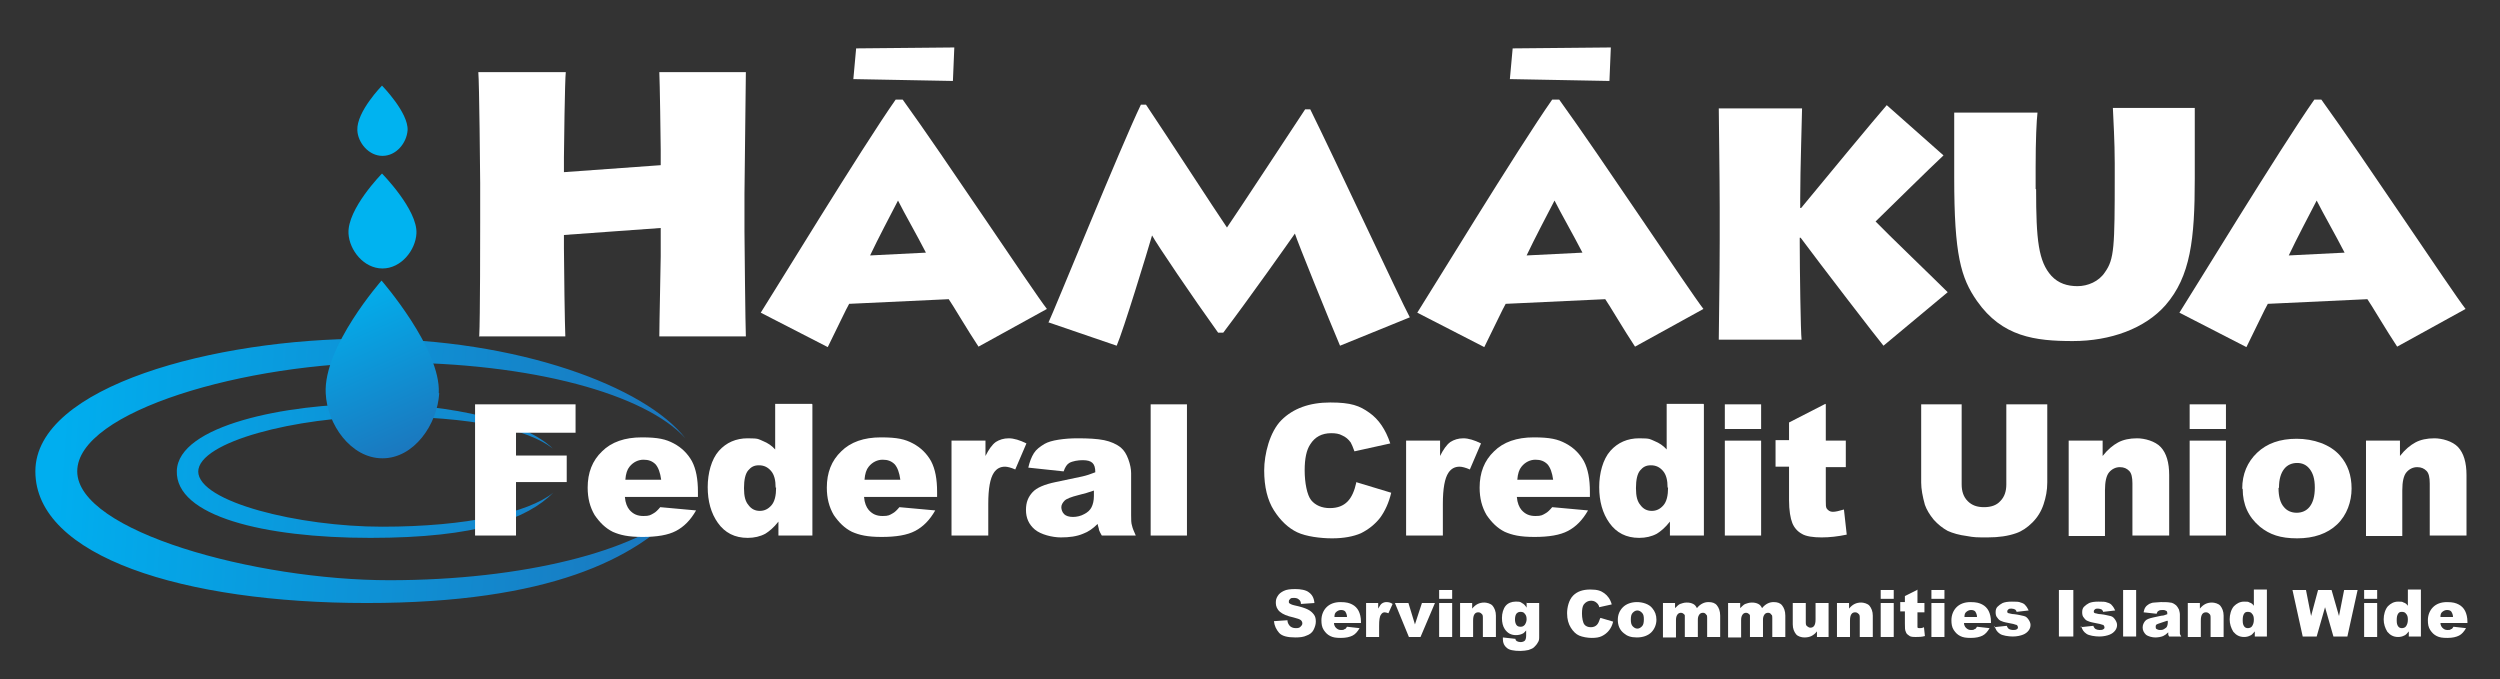
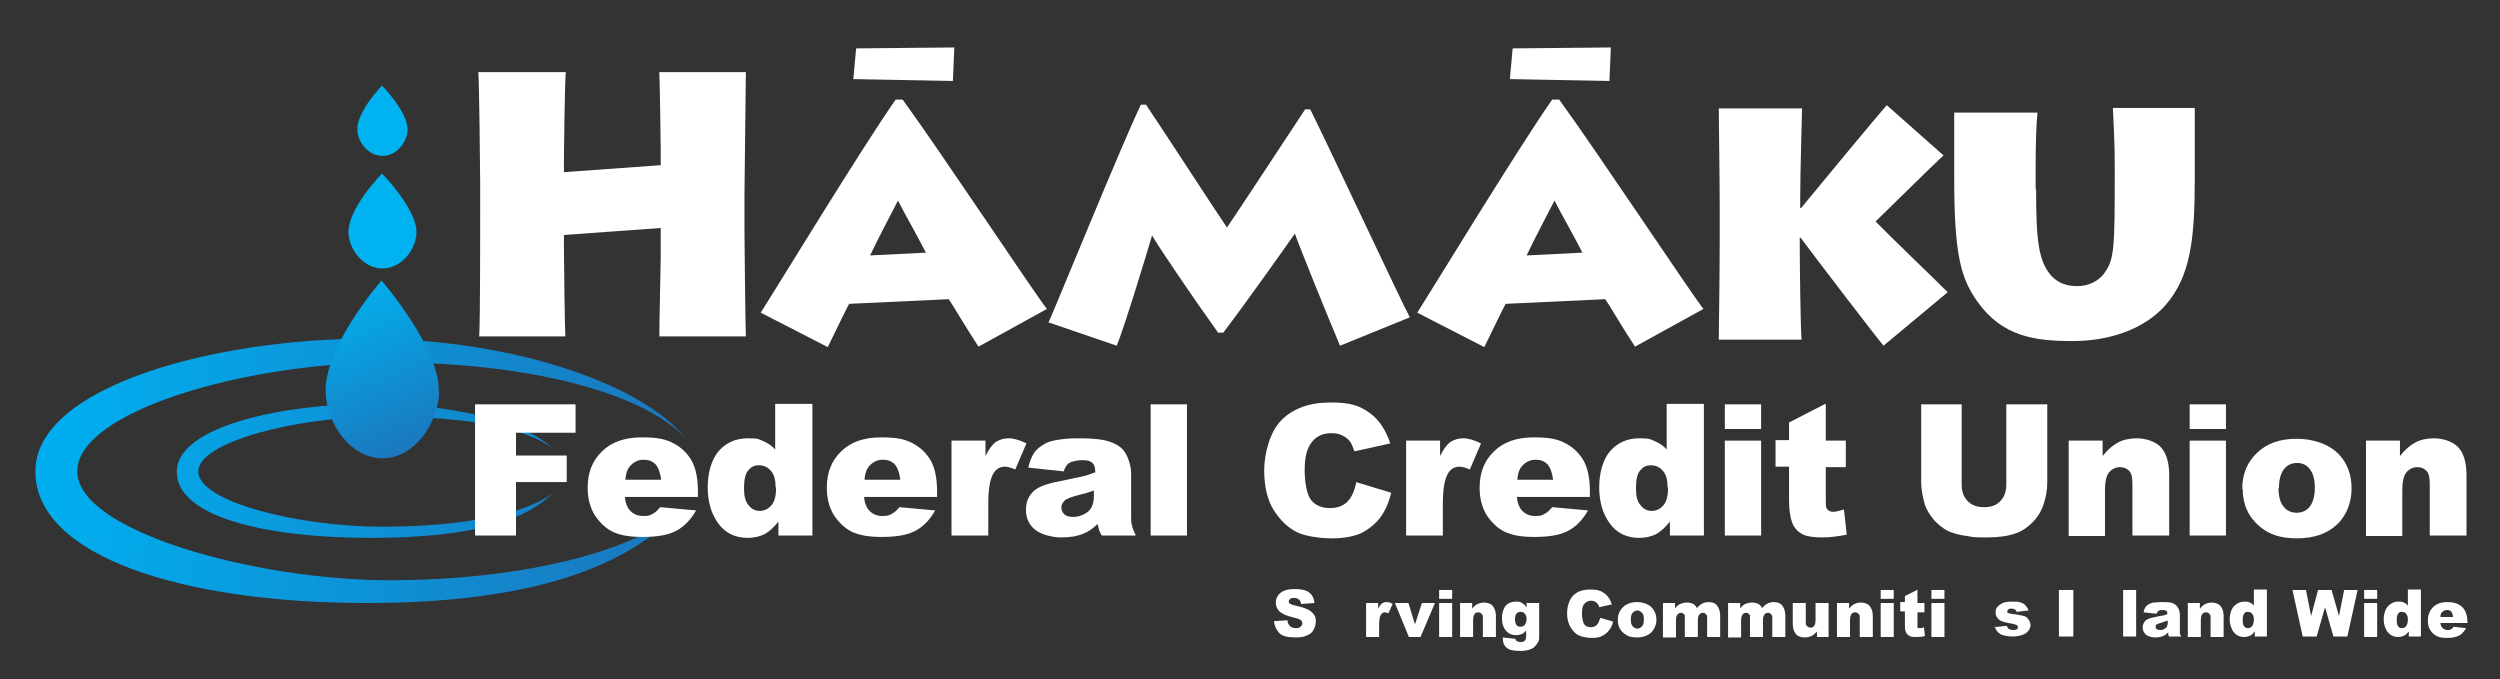
<svg xmlns="http://www.w3.org/2000/svg" xmlns:xlink="http://www.w3.org/1999/xlink" id="Layer_1" data-name="Layer 1" version="1.1" viewBox="0 0 537.3 146">
  <rect x="0" y="0" width="537.3" height="146" fill="#333333" stroke="none" />
  <defs>
    <style>
      .cls-1 {
        fill: url(#linear-gradient);
      }

      .cls-1, .cls-2, .cls-3, .cls-4, .cls-5 {
        stroke-width: 0px;
      }

      .cls-2 {
        fill: url(#New_Gradient_Swatch_2-2);
      }

      .cls-3 {
        fill: url(#New_Gradient_Swatch_2);
      }

      .cls-4 {
        fill: #00b3f0;
      }

      .cls-5 {
        fill: #fff;
      }
    </style>
    <linearGradient id="New_Gradient_Swatch_2" data-name="New Gradient Swatch 2" x1="12.7" y1="96.7" x2="149.8" y2="106.2" gradientUnits="userSpaceOnUse">
      <stop offset="0" stop-color="#00aeef" />
      <stop offset="1" stop-color="#1c75bc" />
    </linearGradient>
    <linearGradient id="New_Gradient_Swatch_2-2" data-name="New Gradient Swatch 2" x1="12.7" y1="96.7" x2="149.9" y2="106.2" xlink:href="#New_Gradient_Swatch_2" />
    <linearGradient id="linear-gradient" x1="72.1" y1="61.1" x2="88.6" y2="98.4" gradientUnits="userSpaceOnUse">
      <stop offset="0" stop-color="#00b3f0" />
      <stop offset="1" stop-color="#1c75bc" />
    </linearGradient>
  </defs>
  <g>
    <path class="cls-3" d="M16.6,101.3c0-12.9,36.2-23.4,67.1-23.4s55.1,6.9,63.6,16.3c-8.6-11.1-36-21.4-68.5-21.4S7.6,83,7.6,101.3s31.8,28.3,71.2,28.3,57.8-9.6,67.5-20.1c-9.4,8.9-33.8,15.2-62.6,15.2s-67.1-10.5-67.1-23.4Z" />
    <path class="cls-2" d="M42.6,101.4c0-6.5,21.2-11.8,39.5-11.9,19.4,0,31.5,2.8,36.7,6.9-5.7-5.6-21.1-9.6-39.2-9.6s-41.3,4.6-41.6,14.4c-.3,9.7,18.6,14.4,41.6,14.4s33.7-4.1,39.3-9.7c-5.4,4.3-18.6,7.3-36.8,7.3-17.8,0-39.5-5.3-39.5-11.9Z" />
    <path class="cls-1" d="M94.4,84.5c-.4,6.7-5.4,14-12.2,14s-11.9-7.3-12.2-14c-.5-10,12-24.2,12-24.2,0,0,12.8,14.7,12.3,24.2Z" />
    <path class="cls-4" d="M89.5,50.2c-.2,3.6-3.3,7.5-7.3,7.5s-7.1-3.9-7.3-7.5c-.3-5.3,7.2-12.9,7.2-12.9,0,0,7.7,7.8,7.4,12.9Z" />
    <path class="cls-4" d="M87.6,28c-.2,2.7-2.4,5.5-5.4,5.5s-5.3-2.9-5.4-5.5c-.2-4,5.3-9.6,5.3-9.6,0,0,5.7,5.8,5.5,9.6Z" />
  </g>
  <g>
    <path class="cls-5" d="M103,72.2c.2-3.5.2-22.2.2-24.3v-8.6c0-1.4-.2-21.9-.4-23.8h18.8c-.2,1.4-.4,16.9-.4,18.3v3.2l20.8-1.5v-3.4c0-1.4-.2-14.9-.3-16.6h18.6c0,1.9-.3,24.3-.3,26.2v8c0,1,.2,21,.3,22.6h-18.6c0-2.7.3-15.7.3-17.2v-6.1l-20.8,1.5v2.9c0,3.6.2,17,.3,18.9h-18.6Z" />
    <path class="cls-5" d="M163.5,67.2c2.2-3.4,21.7-35.4,29-45.8h1.5c8.9,12.3,27.9,41,31,45l-14.7,8.1c-2.2-3.3-5.8-9.4-6.4-10.2l-21.4,1c-.4.6-3,6.1-4.6,9.3l-14.4-7.4ZM184,10.4l21.1-.2-.3,7.2-21.4-.4.6-6.6ZM199,54.3c-2-3.9-4.6-8.4-6-11.2-1.7,3.3-4.2,8-6,11.8l12-.6Z" />
    <path class="cls-5" d="M225.3,69.4c1.3-2.7,15.7-38.2,19.9-46.9h1.1c4.5,6.7,15,22.9,17.4,26.4,2.8-4.1,12.9-19.5,16.8-25.4h1.1c5,10.1,19.4,41,21.4,44.7l-15,6.1c-2.3-5.4-9.1-22.2-9.7-24.1-.9,1.3-10,14.2-15.4,21.3h-1.1c-5.6-7.8-13.1-18.9-14.2-20.9-1,3.5-6.2,20.5-7.6,23.7l-14.6-5Z" />
    <path class="cls-5" d="M304.6,67.2c2.2-3.4,21.7-35.4,29-45.8h1.5c8.9,12.3,27.9,41,31,45l-14.7,8.1c-2.2-3.3-5.8-9.4-6.4-10.2l-21.4,1c-.4.6-3,6.1-4.6,9.3l-14.4-7.4ZM325.1,10.4l21.1-.2-.3,7.2-21.4-.4.6-6.6ZM340.1,54.3c-2-3.9-4.6-8.4-6-11.2-1.7,3.3-4.2,8-6,11.8l12-.6Z" />
    <path class="cls-5" d="M369.4,73c0-2,.2-13.5.2-21.3v-7.2c0-5.9-.2-19.6-.2-21.2h17.9c0,1.1-.4,13.4-.4,19.4v2h.2c3.6-4.4,16.7-20.2,18.4-22.1l12.2,10.8c-2.9,2.7-10.6,10.3-14.6,14.2,2.6,2.7,12.6,12.3,15.5,15.2l-13.8,11.5c-1.2-1.4-13.8-17.8-17.8-23.2h-.2v1.2c0,5.3.2,19.4.4,20.7h-17.9Z" />
    <path class="cls-5" d="M437.6,40.7c0,10.9.5,15.5,3.3,18.6,1.5,1.6,3.4,2.2,5.6,2.2s4.6-1,5.9-3c2-2.8,2.1-5.4,2.1-20.8v-2.6c0-4.7-.3-9.4-.4-11.9h17.6c0,1.5,0,6.6,0,12v3.2c0,13-.9,21-6.3,27.2-4.4,5-11.8,7.7-19.9,7.7s-15.2-.9-20.6-8.6c-3.5-5-4.9-10-4.9-26.5v-3.7c0-3.1,0-8.8,0-10.3h17.9c-.2,1.8-.4,5.6-.4,11.8v4.6Z" />
-     <path class="cls-5" d="M468.4,67.2c2.2-3.4,21.7-35.4,29-45.8h1.5c8.9,12.3,27.9,41,31,45l-14.7,8.1c-2.2-3.3-5.8-9.4-6.4-10.2l-21.4,1c-.4.6-3,6.1-4.6,9.3l-14.4-7.4ZM503.9,54.3c-2-3.9-4.6-8.4-6-11.2-1.7,3.3-4.2,8-6,11.8l12-.6Z" />
  </g>
  <g>
    <path class="cls-5" d="M102.2,86.9h21.5v6.1h-12.8v4.9h10.9v5.7h-10.9v11.5h-8.8v-28.2Z" />
    <path class="cls-5" d="M150,106.8h-15.7c.1,1.3.5,2.2,1,2.8.8.9,1.7,1.3,3,1.3s1.5-.2,2.2-.6c.4-.2.9-.7,1.4-1.3l7.7.7c-1.2,2.1-2.6,3.5-4.3,4.4-1.7.9-4.1,1.3-7.2,1.3s-4.8-.4-6.4-1.1c-1.6-.8-2.8-2-3.9-3.6-1-1.7-1.5-3.6-1.5-5.9,0-3.2,1-5.8,3.1-7.8,2-2,4.9-3,8.5-3s5.2.4,6.9,1.3c1.7.9,3,2.2,3.9,3.8.9,1.7,1.3,3.9,1.3,6.6v.9ZM142.1,103.1c-.2-1.5-.6-2.6-1.2-3.3-.7-.7-1.5-1-2.6-1s-2.2.5-3,1.5c-.5.6-.8,1.5-.9,2.8h7.7Z" />
    <path class="cls-5" d="M174.6,86.9v28.2h-7.3v-3c-1,1.3-2,2.1-2.8,2.6-1.1.6-2.4.9-3.8.9-2.8,0-4.9-1.1-6.4-3.2-1.5-2.1-2.2-4.7-2.2-7.7s.8-6,2.4-7.8c1.6-1.8,3.7-2.7,6.2-2.7s2.3.2,3.3.6c1,.4,1.9,1,2.6,1.8v-9.8h7.9ZM166.7,104.8c0-1.6-.3-2.8-1-3.6-.7-.8-1.5-1.2-2.6-1.2s-1.7.4-2.3,1.1-.9,2-.9,3.8.3,2.9,1,3.7c.6.8,1.4,1.2,2.4,1.2s1.8-.4,2.5-1.2c.7-.8,1-2.1,1-3.8Z" />
    <path class="cls-5" d="M201.4,106.8h-15.7c.1,1.3.5,2.2,1,2.8.8.9,1.7,1.3,3,1.3s1.5-.2,2.2-.6c.4-.2.9-.7,1.4-1.3l7.7.7c-1.2,2.1-2.6,3.5-4.3,4.4-1.7.9-4.1,1.3-7.2,1.3s-4.8-.4-6.4-1.1c-1.6-.8-2.8-2-3.9-3.6-1-1.7-1.5-3.6-1.5-5.9,0-3.2,1-5.8,3.1-7.8,2-2,4.9-3,8.5-3s5.2.4,6.9,1.3c1.7.9,3,2.2,3.9,3.8.9,1.7,1.3,3.9,1.3,6.6v.9ZM193.5,103.1c-.2-1.5-.6-2.6-1.2-3.3-.7-.7-1.5-1-2.6-1s-2.2.5-3,1.5c-.5.6-.8,1.5-.9,2.8h7.7Z" />
    <path class="cls-5" d="M204.5,94.7h7.3v3.3c.7-1.4,1.4-2.4,2.2-3,.8-.5,1.7-.8,2.8-.8s2.4.4,3.8,1.1l-2.4,5.6c-.9-.4-1.7-.6-2.2-.6-1,0-1.8.4-2.4,1.3-.8,1.2-1.2,3.4-1.2,6.7v6.8h-7.9v-20.4Z" />
    <path class="cls-5" d="M228.5,101.3l-7.5-.8c.3-1.3.7-2.3,1.2-3.1s1.3-1.4,2.3-2c.7-.4,1.7-.7,3-.9,1.3-.2,2.6-.3,4.1-.3,2.3,0,4.2.1,5.7.4,1.4.3,2.6.8,3.6,1.6.7.6,1.2,1.4,1.6,2.5.4,1.1.6,2.1.6,3v9c0,1,0,1.7.2,2.3.1.5.4,1.2.8,2.1h-7.3c-.3-.5-.5-.9-.6-1.2,0-.3-.2-.7-.3-1.3-1,1-2,1.7-3.1,2.1-1.4.6-3,.8-4.8.8s-4.3-.6-5.6-1.7c-1.3-1.1-1.9-2.5-1.9-4.2s.5-2.8,1.4-3.8c.9-1,2.6-1.7,5-2.2,2.9-.6,4.8-1,5.7-1.2.9-.2,1.8-.5,2.8-.9,0-1-.2-1.6-.6-2s-1.1-.6-2.1-.6-2.2.2-2.9.6c-.5.3-.9.9-1.2,1.8ZM235.2,105.4c-1.1.4-2.2.7-3.4,1-1.6.4-2.6.8-3,1.2-.4.4-.7.9-.7,1.4s.2,1.1.6,1.5,1.1.6,1.9.6,1.7-.2,2.4-.6c.8-.4,1.3-.9,1.6-1.5.3-.6.5-1.4.5-2.4v-1.3Z" />
    <path class="cls-5" d="M247.3,86.9h7.8v28.2h-7.8v-28.2Z" />
    <path class="cls-5" d="M291.4,103.6l7.6,2.3c-.5,2.1-1.3,3.9-2.4,5.4-1.1,1.4-2.5,2.5-4.1,3.3-1.6.7-3.7,1.1-6.2,1.1s-5.6-.4-7.5-1.3c-1.9-.9-3.6-2.5-5-4.7-1.4-2.2-2.1-5.1-2.1-8.6s1.2-8.3,3.7-10.8c2.5-2.5,6-3.8,10.5-3.8s6.3.7,8.4,2.2c2,1.4,3.5,3.6,4.5,6.6l-7.7,1.7c-.3-.9-.6-1.5-.8-1.9-.5-.7-1.1-1.2-1.8-1.5-.7-.4-1.5-.5-2.4-.5-2,0-3.5.8-4.5,2.4-.8,1.2-1.2,3-1.2,5.6s.5,5.3,1.4,6.4,2.3,1.7,4,1.7,2.9-.5,3.8-1.4c.9-.9,1.5-2.3,1.9-4.1Z" />
    <path class="cls-5" d="M302.2,94.7h7.3v3.3c.7-1.4,1.4-2.4,2.2-3,.8-.5,1.7-.8,2.8-.8s2.4.4,3.8,1.1l-2.4,5.6c-.9-.4-1.7-.6-2.2-.6-1,0-1.8.4-2.4,1.3-.8,1.2-1.2,3.4-1.2,6.7v6.8h-7.9v-20.4Z" />
    <path class="cls-5" d="M341.7,106.8h-15.7c.1,1.3.5,2.2,1,2.8.8.9,1.7,1.3,3,1.3s1.5-.2,2.2-.6c.4-.2.9-.7,1.4-1.3l7.7.7c-1.2,2.1-2.6,3.5-4.3,4.4-1.7.9-4.1,1.3-7.2,1.3s-4.8-.4-6.4-1.1c-1.6-.8-2.8-2-3.9-3.6-1-1.7-1.5-3.6-1.5-5.9,0-3.2,1-5.8,3.1-7.8,2-2,4.9-3,8.5-3s5.2.4,6.9,1.3c1.7.9,3,2.2,3.9,3.8.9,1.7,1.3,3.9,1.3,6.6v.9ZM333.8,103.1c-.2-1.5-.6-2.6-1.2-3.3-.7-.7-1.5-1-2.6-1s-2.2.5-3,1.5c-.5.6-.8,1.5-.9,2.8h7.7Z" />
    <path class="cls-5" d="M366.2,86.9v28.2h-7.3v-3c-1,1.3-2,2.1-2.8,2.6-1.1.6-2.4.9-3.8.9-2.8,0-4.9-1.1-6.4-3.2s-2.2-4.7-2.2-7.7.8-6,2.4-7.8c1.6-1.8,3.7-2.7,6.2-2.7s2.3.2,3.3.6c1,.4,1.9,1,2.6,1.8v-9.8h7.9ZM358.4,104.8c0-1.6-.3-2.8-1-3.6-.7-.8-1.5-1.2-2.6-1.2s-1.7.4-2.3,1.1-.9,2-.9,3.8.3,2.9,1,3.7c.6.8,1.4,1.2,2.4,1.2s1.8-.4,2.5-1.2c.7-.8,1-2.1,1-3.8Z" />
    <path class="cls-5" d="M370.7,86.9h7.8v5.3h-7.8v-5.3ZM370.7,94.7h7.8v20.4h-7.8v-20.4Z" />
    <path class="cls-5" d="M392.4,86.9v7.8h4.3v5.7h-4.3v7.2c0,.9,0,1.4.2,1.7.3.4.7.7,1.3.7s1.4-.2,2.4-.5l.6,5.4c-1.9.4-3.7.6-5.4.6s-3.4-.2-4.3-.8c-.9-.5-1.6-1.3-2-2.3s-.7-2.7-.7-4.9v-7.2h-2.9v-5.7h2.9v-3.8l7.8-4Z" />
    <path class="cls-5" d="M431.3,86.9h8.7v16.8c0,1.7-.3,3.2-.8,4.7-.5,1.5-1.3,2.8-2.4,3.9s-2.3,1.9-3.5,2.3c-1.7.6-3.7.9-6.1.9s-2.9,0-4.5-.3c-1.6-.2-3-.6-4.1-1.1-1.1-.6-2.1-1.4-3-2.4-.9-1.1-1.5-2.1-1.9-3.2-.5-1.8-.8-3.4-.8-4.8v-16.8h8.7v17.2c0,1.5.4,2.7,1.3,3.6.9.9,2,1.3,3.5,1.3s2.7-.4,3.5-1.3c.9-.9,1.3-2.1,1.3-3.6v-17.2Z" />
    <path class="cls-5" d="M444.6,94.7h7.3v3.3c1.1-1.4,2.2-2.3,3.3-2.9,1.1-.6,2.5-.9,4.1-.9s3.9.6,5.1,1.9,1.8,3.3,1.8,6v13h-7.9v-11.2c0-1.3-.2-2.2-.7-2.7s-1.1-.8-2-.8-1.7.4-2.3,1.1c-.6.7-.9,2-.9,3.9v9.8h-7.8v-20.4Z" />
    <path class="cls-5" d="M470.6,86.9h7.8v5.3h-7.8v-5.3ZM470.6,94.7h7.8v20.4h-7.8v-20.4Z" />
    <path class="cls-5" d="M481.9,105c0-3.1,1.1-5.7,3.2-7.7,2.1-2,4.9-3,8.5-3s7.2,1.2,9.3,3.6c1.7,1.9,2.5,4.3,2.5,7.1s-1,5.7-3.1,7.7c-2.1,2-5,3-8.6,3s-5.9-.8-8-2.5c-2.5-2.1-3.7-4.8-3.7-8.1ZM489.7,104.9c0,1.8.4,3.2,1.1,4,.7.9,1.7,1.3,2.8,1.3s2.1-.4,2.8-1.3c.7-.9,1.1-2.2,1.1-4.1s-.4-3.1-1.1-4c-.7-.9-1.6-1.3-2.7-1.3s-2.1.4-2.8,1.3c-.7.9-1.1,2.2-1.1,4Z" />
    <path class="cls-5" d="M508.5,94.7h7.3v3.3c1.1-1.4,2.2-2.3,3.3-2.9,1.1-.6,2.5-.9,4.1-.9s3.9.6,5.1,1.9,1.8,3.3,1.8,6v13h-7.9v-11.2c0-1.3-.2-2.2-.7-2.7s-1.1-.8-2-.8-1.7.4-2.3,1.1c-.6.7-.9,2-.9,3.9v9.8h-7.8v-20.4Z" />
  </g>
  <g>
    <path class="cls-5" d="M273.8,133.5l2.9-.2c0,.5.2.8.4,1.1.3.4.8.6,1.4.6s.8-.1,1-.3c.2-.2.4-.4.4-.7s-.1-.5-.3-.7-.8-.4-1.6-.6c-1.4-.3-2.3-.7-2.9-1.2-.6-.5-.9-1.2-.9-1.9s.1-1,.4-1.5c.3-.5.7-.8,1.3-1.1.6-.3,1.4-.4,2.5-.4s2.3.2,2.9.7c.7.5,1.1,1.2,1.2,2.3l-2.9.2c0-.5-.2-.8-.5-1-.2-.2-.6-.3-1-.3s-.6,0-.8.2c-.2.2-.3.3-.3.6s0,.3.2.4c.1.1.5.3,1,.4,1.4.3,2.3.6,2.9.9.6.3,1,.7,1.3,1.1.3.4.4.9.4,1.5s-.2,1.2-.5,1.8-.9,1-1.5,1.2c-.6.3-1.4.4-2.4.4-1.7,0-2.9-.3-3.5-1s-1-1.5-1.1-2.5Z" />
-     <path class="cls-5" d="M292.3,133.9h-5.6c0,.4.2.8.4,1,.3.3.6.5,1.1.5s.5,0,.8-.2c.2,0,.3-.2.5-.5l2.7.3c-.4.7-.9,1.3-1.5,1.6-.6.3-1.4.5-2.5.5s-1.7-.1-2.3-.4c-.6-.3-1-.7-1.4-1.3-.4-.6-.5-1.3-.5-2.1,0-1.1.4-2.1,1.1-2.8.7-.7,1.7-1.1,3-1.1s1.9.2,2.5.5,1.1.8,1.4,1.4.5,1.4.5,2.3v.3ZM289.5,132.6c0-.5-.2-.9-.4-1.2-.2-.2-.5-.3-.9-.3s-.8.2-1.1.5c-.2.2-.3.5-.3,1h2.7Z" />
    <path class="cls-5" d="M293.6,129.6h2.6v1.2c.3-.5.5-.9.8-1.1.3-.2.6-.3,1-.3s.9.1,1.3.4l-.9,2c-.3-.1-.6-.2-.8-.2-.4,0-.6.2-.8.5-.3.4-.4,1.2-.4,2.4v2.4h-2.8v-7.3Z" />
    <path class="cls-5" d="M299.8,129.6h2.9l1.4,4.6,1.5-4.6h2.8l-3.1,7.3h-2.5l-3-7.3Z" />
    <path class="cls-5" d="M309.3,126.8h2.8v1.9h-2.8v-1.9ZM309.3,129.6h2.8v7.3h-2.8v-7.3Z" />
    <path class="cls-5" d="M313.8,129.6h2.6v1.2c.4-.5.8-.8,1.2-1,.4-.2.9-.3,1.4-.3s1.4.2,1.8.7c.4.5.7,1.2.7,2.1v4.6h-2.8v-4c0-.5,0-.8-.3-1-.2-.2-.4-.3-.7-.3s-.6.1-.8.4-.3.7-.3,1.4v3.5h-2.8v-7.3Z" />
    <path class="cls-5" d="M328.2,129.6h2.6v7.2c0,.5,0,.9-.3,1.3-.2.4-.5.7-.8,1-.3.3-.7.4-1.2.6-.5.1-1.1.2-1.7.2-1.5,0-2.5-.2-3-.7-.5-.4-.8-1-.8-1.8s0-.2,0-.4l2.7.3c0,.3.2.4.3.5.2.1.5.2.8.2s.7-.1.9-.3c.2-.2.3-.6.3-1.1v-1.1c-.3.3-.5.6-.8.7-.4.2-.9.3-1.4.3-1,0-1.8-.4-2.4-1.3-.4-.6-.6-1.4-.6-2.4s.3-2,.8-2.6,1.3-.9,2.1-.9,1,0,1.4.3c.4.2.7.5,1,1v-1.1ZM325.6,133.1c0,.5.1.9.3,1.2.2.3.5.4.9.4s.6-.1.9-.4c.2-.3.4-.7.4-1.2s-.1-.9-.4-1.2c-.2-.3-.5-.4-.9-.4s-.6.1-.9.4c-.2.3-.3.7-.3,1.3Z" />
    <path class="cls-5" d="M344,132.8l2.7.8c-.2.8-.5,1.4-.9,1.9s-.9.9-1.5,1.2c-.6.3-1.3.4-2.2.4s-2-.2-2.7-.5c-.7-.3-1.3-.9-1.8-1.7-.5-.8-.8-1.8-.8-3.1s.4-2.9,1.3-3.8c.9-.9,2.1-1.3,3.7-1.3s2.3.3,3,.8c.7.5,1.3,1.3,1.6,2.4l-2.7.6c0-.3-.2-.5-.3-.7-.2-.2-.4-.4-.6-.5s-.5-.2-.8-.2c-.7,0-1.2.3-1.6.8-.3.4-.4,1.1-.4,2s.2,1.9.5,2.3c.3.4.8.6,1.4.6s1-.2,1.3-.5c.3-.3.5-.8.7-1.4Z" />
    <path class="cls-5" d="M347.7,133.2c0-1.1.4-2,1.1-2.7.7-.7,1.8-1.1,3-1.1s2.6.4,3.3,1.3c.6.7.9,1.5.9,2.5s-.4,2-1.1,2.7c-.7.7-1.8,1.1-3.1,1.1s-2.1-.3-2.8-.9c-.9-.7-1.3-1.7-1.3-2.9ZM350.5,133.2c0,.6.1,1.1.4,1.4.3.3.6.5,1,.5s.7-.2,1-.5c.3-.3.4-.8.4-1.5s-.1-1.1-.4-1.4c-.3-.3-.6-.5-1-.5s-.7.2-1,.5c-.3.3-.4.8-.4,1.4Z" />
    <path class="cls-5" d="M357.4,129.6h2.6v1.1c.4-.4.8-.8,1.1-.9s.8-.3,1.4-.3,1,.1,1.4.3.6.5.8.9c.4-.5.8-.8,1.2-1,.4-.2.8-.3,1.3-.3.8,0,1.4.2,1.8.7.4.5.7,1.2.7,2.2v4.6h-2.8v-4.1c0-.3,0-.6-.2-.7-.2-.3-.4-.4-.7-.4s-.6.1-.8.4-.3.6-.3,1.1v3.7h-2.8v-4c0-.3,0-.5,0-.6,0-.2-.2-.3-.3-.4-.1-.1-.3-.2-.5-.2-.3,0-.6.1-.8.4s-.3.6-.3,1.2v3.7h-2.8v-7.3Z" />
    <path class="cls-5" d="M371.4,129.6h2.6v1.1c.4-.4.8-.8,1.1-.9s.8-.3,1.4-.3,1,.1,1.4.3.6.5.8.9c.4-.5.8-.8,1.2-1,.4-.2.8-.3,1.3-.3.8,0,1.4.2,1.8.7.4.5.7,1.2.7,2.2v4.6h-2.8v-4.1c0-.3,0-.6-.2-.7-.2-.3-.4-.4-.7-.4s-.6.1-.8.4-.3.6-.3,1.1v3.7h-2.8v-4c0-.3,0-.5,0-.6,0-.2-.2-.3-.3-.4-.1-.1-.3-.2-.5-.2-.3,0-.6.1-.8.4s-.3.6-.3,1.2v3.7h-2.8v-7.3Z" />
    <path class="cls-5" d="M393.1,136.9h-2.6v-1.2c-.4.5-.8.8-1.2,1-.4.2-.9.3-1.5.3s-1.4-.2-1.8-.7c-.4-.5-.7-1.2-.7-2.1v-4.6h2.8v4c0,.5,0,.8.3,1s.4.3.7.3.6-.1.8-.4c.2-.3.3-.7.3-1.4v-3.5h2.8v7.3Z" />
    <path class="cls-5" d="M394.8,129.6h2.6v1.2c.4-.5.8-.8,1.2-1,.4-.2.9-.3,1.4-.3s1.4.2,1.8.7c.4.5.7,1.2.7,2.1v4.6h-2.8v-4c0-.5,0-.8-.3-1-.2-.2-.4-.3-.7-.3s-.6.1-.8.4-.3.7-.3,1.4v3.5h-2.8v-7.3Z" />
    <path class="cls-5" d="M404.2,126.8h2.8v1.9h-2.8v-1.9ZM404.2,129.6h2.8v7.3h-2.8v-7.3Z" />
    <path class="cls-5" d="M412.1,126.8v2.8h1.5v2h-1.5v2.6c0,.3,0,.5,0,.6,0,.2.3.2.5.2s.5,0,.9-.2l.2,1.9c-.7.2-1.3.2-1.9.2s-1.2,0-1.5-.3c-.3-.2-.6-.4-.7-.8-.2-.4-.2-.9-.2-1.8v-2.6h-1v-2h1v-1.3l2.8-1.4Z" />
    <path class="cls-5" d="M415.1,126.8h2.8v1.9h-2.8v-1.9ZM415.1,129.6h2.8v7.3h-2.8v-7.3Z" />
-     <path class="cls-5" d="M427.7,133.9h-5.6c0,.4.2.8.4,1,.3.3.6.5,1.1.5s.5,0,.8-.2c.2,0,.3-.2.5-.5l2.7.3c-.4.7-.9,1.3-1.5,1.6-.6.3-1.4.5-2.5.5s-1.7-.1-2.3-.4c-.6-.3-1-.7-1.4-1.3-.4-.6-.5-1.3-.5-2.1,0-1.1.4-2.1,1.1-2.8.7-.7,1.7-1.1,3-1.1s1.9.2,2.5.5,1.1.8,1.4,1.4.5,1.4.5,2.3v.3ZM424.9,132.6c0-.5-.2-.9-.4-1.2-.2-.2-.5-.3-.9-.3s-.8.2-1.1.5c-.2.2-.3.5-.3,1h2.7Z" />
    <path class="cls-5" d="M428.5,134.8l2.8-.3c.1.3.3.6.5.7s.5.2.8.2.7,0,.9-.2c.2-.1.2-.3.2-.4s-.1-.4-.3-.5c-.2,0-.5-.2-1.2-.3-1-.2-1.6-.3-2-.5-.4-.1-.7-.4-.9-.7-.3-.3-.4-.7-.4-1.2s.1-.9.4-1.2.7-.6,1.1-.8c.5-.2,1.1-.3,2-.3s1.5,0,1.9.2c.4.1.8.3,1,.6.3.3.5.7.7,1.1l-2.6.3c0-.2-.2-.4-.3-.5-.2-.1-.5-.2-.8-.2s-.5,0-.7.2c-.1.1-.2.2-.2.4s0,.3.3.4c.2,0,.6.2,1.2.2.9.1,1.6.3,2.1.4s.8.5,1,.8c.2.3.4.7.4,1.1s-.1.8-.4,1.2c-.3.4-.7.7-1.2.9-.5.2-1.3.4-2.2.4s-2.3-.2-2.8-.6c-.6-.4-.9-.9-1.1-1.6Z" />
    <path class="cls-5" d="M442.5,126.8h3.1v10h-3.1v-10Z" />
-     <path class="cls-5" d="M447.1,134.8l2.8-.3c.1.3.3.6.5.7s.5.2.8.2.7,0,.9-.2c.2-.1.2-.3.2-.4s-.1-.4-.3-.5c-.2,0-.5-.2-1.2-.3-1-.2-1.6-.3-2-.5-.4-.1-.7-.4-.9-.7-.3-.3-.4-.7-.4-1.2s.1-.9.4-1.2.7-.6,1.1-.8c.5-.2,1.1-.3,2-.3s1.5,0,1.9.2c.4.1.8.3,1,.6.3.3.5.7.7,1.1l-2.6.3c0-.2-.2-.4-.3-.5-.2-.1-.5-.2-.8-.2s-.5,0-.7.2c-.1.1-.2.2-.2.4s0,.3.3.4c.2,0,.6.2,1.2.2.9.1,1.6.3,2.1.4s.8.5,1,.8c.2.3.4.7.4,1.1s-.1.8-.4,1.2c-.3.4-.7.7-1.2.9-.5.2-1.3.4-2.2.4s-2.3-.2-2.8-.6c-.6-.4-.9-.9-1.1-1.6Z" />
    <path class="cls-5" d="M456.3,126.8h2.8v10h-2.8v-10Z" />
    <path class="cls-5" d="M463.4,131.9l-2.7-.3c.1-.5.2-.8.4-1.1.2-.3.5-.5.8-.7.3-.1.6-.3,1.1-.3s.9-.1,1.4-.1c.8,0,1.5,0,2,.1.5,0,.9.3,1.3.6.2.2.4.5.6.9.1.4.2.7.2,1.1v3.2c0,.3,0,.6,0,.8,0,.2.1.4.3.7h-2.6c-.1-.2-.2-.3-.2-.4,0,0,0-.3,0-.5-.4.4-.7.6-1.1.8-.5.2-1.1.3-1.7.3s-1.5-.2-2-.6c-.4-.4-.7-.9-.7-1.5s.2-1,.5-1.4.9-.6,1.8-.8c1-.2,1.7-.4,2-.4.3,0,.6-.2,1-.3,0-.3,0-.6-.2-.7s-.4-.2-.7-.2-.8,0-1,.2c-.2.1-.3.3-.4.6ZM465.8,133.4c-.4.1-.8.3-1.2.4-.6.2-.9.3-1.1.4-.2.2-.2.3-.2.5s0,.4.2.5c.2.1.4.2.7.2s.6,0,.9-.2c.3-.2.5-.3.6-.5.1-.2.2-.5.2-.8v-.4Z" />
    <path class="cls-5" d="M470.2,129.6h2.6v1.2c.4-.5.8-.8,1.2-1,.4-.2.9-.3,1.4-.3s1.4.2,1.8.7c.4.5.7,1.2.7,2.1v4.6h-2.8v-4c0-.5,0-.8-.3-1-.2-.2-.4-.3-.7-.3s-.6.1-.8.4-.3.7-.3,1.4v3.5h-2.8v-7.3Z" />
    <path class="cls-5" d="M487.2,126.8v10h-2.6v-1.1c-.4.5-.7.8-1,.9-.4.2-.8.3-1.3.3-1,0-1.7-.4-2.3-1.1-.5-.8-.8-1.7-.8-2.7s.3-2.1.9-2.8c.6-.6,1.3-1,2.2-1s.8,0,1.2.2c.4.1.7.4.9.7v-3.5h2.8ZM484.4,133.2c0-.6-.1-1-.4-1.3-.2-.3-.5-.4-.9-.4s-.6.1-.8.4-.3.7-.3,1.4.1,1,.3,1.3c.2.3.5.4.8.4s.7-.1.9-.4.4-.7.4-1.4Z" />
    <path class="cls-5" d="M492.7,126.8h2.9l1.1,5.6,1.5-5.6h2.9l1.6,5.6,1.1-5.6h2.9l-2.2,10h-3l-1.8-6.3-1.8,6.3h-3l-2.2-10Z" />
    <path class="cls-5" d="M508.1,126.8h2.8v1.9h-2.8v-1.9ZM508.1,129.6h2.8v7.3h-2.8v-7.3Z" />
    <path class="cls-5" d="M520.3,126.8v10h-2.6v-1.1c-.4.5-.7.8-1,.9-.4.2-.8.3-1.3.3-1,0-1.7-.4-2.3-1.1-.5-.8-.8-1.7-.8-2.7s.3-2.1.9-2.8c.6-.6,1.3-1,2.2-1s.8,0,1.2.2c.4.1.7.4.9.7v-3.5h2.8ZM517.5,133.2c0-.6-.1-1-.4-1.3-.2-.3-.5-.4-.9-.4s-.6.1-.8.4-.3.7-.3,1.4.1,1,.3,1.3c.2.3.5.4.8.4s.7-.1.9-.4.4-.7.4-1.4Z" />
    <path class="cls-5" d="M530.1,133.9h-5.6c0,.4.2.8.4,1,.3.3.6.5,1.1.5s.5,0,.8-.2c.2,0,.3-.2.5-.5l2.7.3c-.4.7-.9,1.3-1.5,1.6-.6.3-1.4.5-2.5.5s-1.7-.1-2.3-.4c-.6-.3-1-.7-1.4-1.3-.4-.6-.5-1.3-.5-2.1,0-1.1.4-2.1,1.1-2.8.7-.7,1.7-1.1,3-1.1s1.9.2,2.5.5,1.1.8,1.4,1.4.5,1.4.5,2.3v.3ZM527.2,132.6c0-.5-.2-.9-.4-1.2-.2-.2-.5-.3-.9-.3s-.8.2-1.1.5c-.2.2-.3.5-.3,1h2.7Z" />
  </g>
</svg>